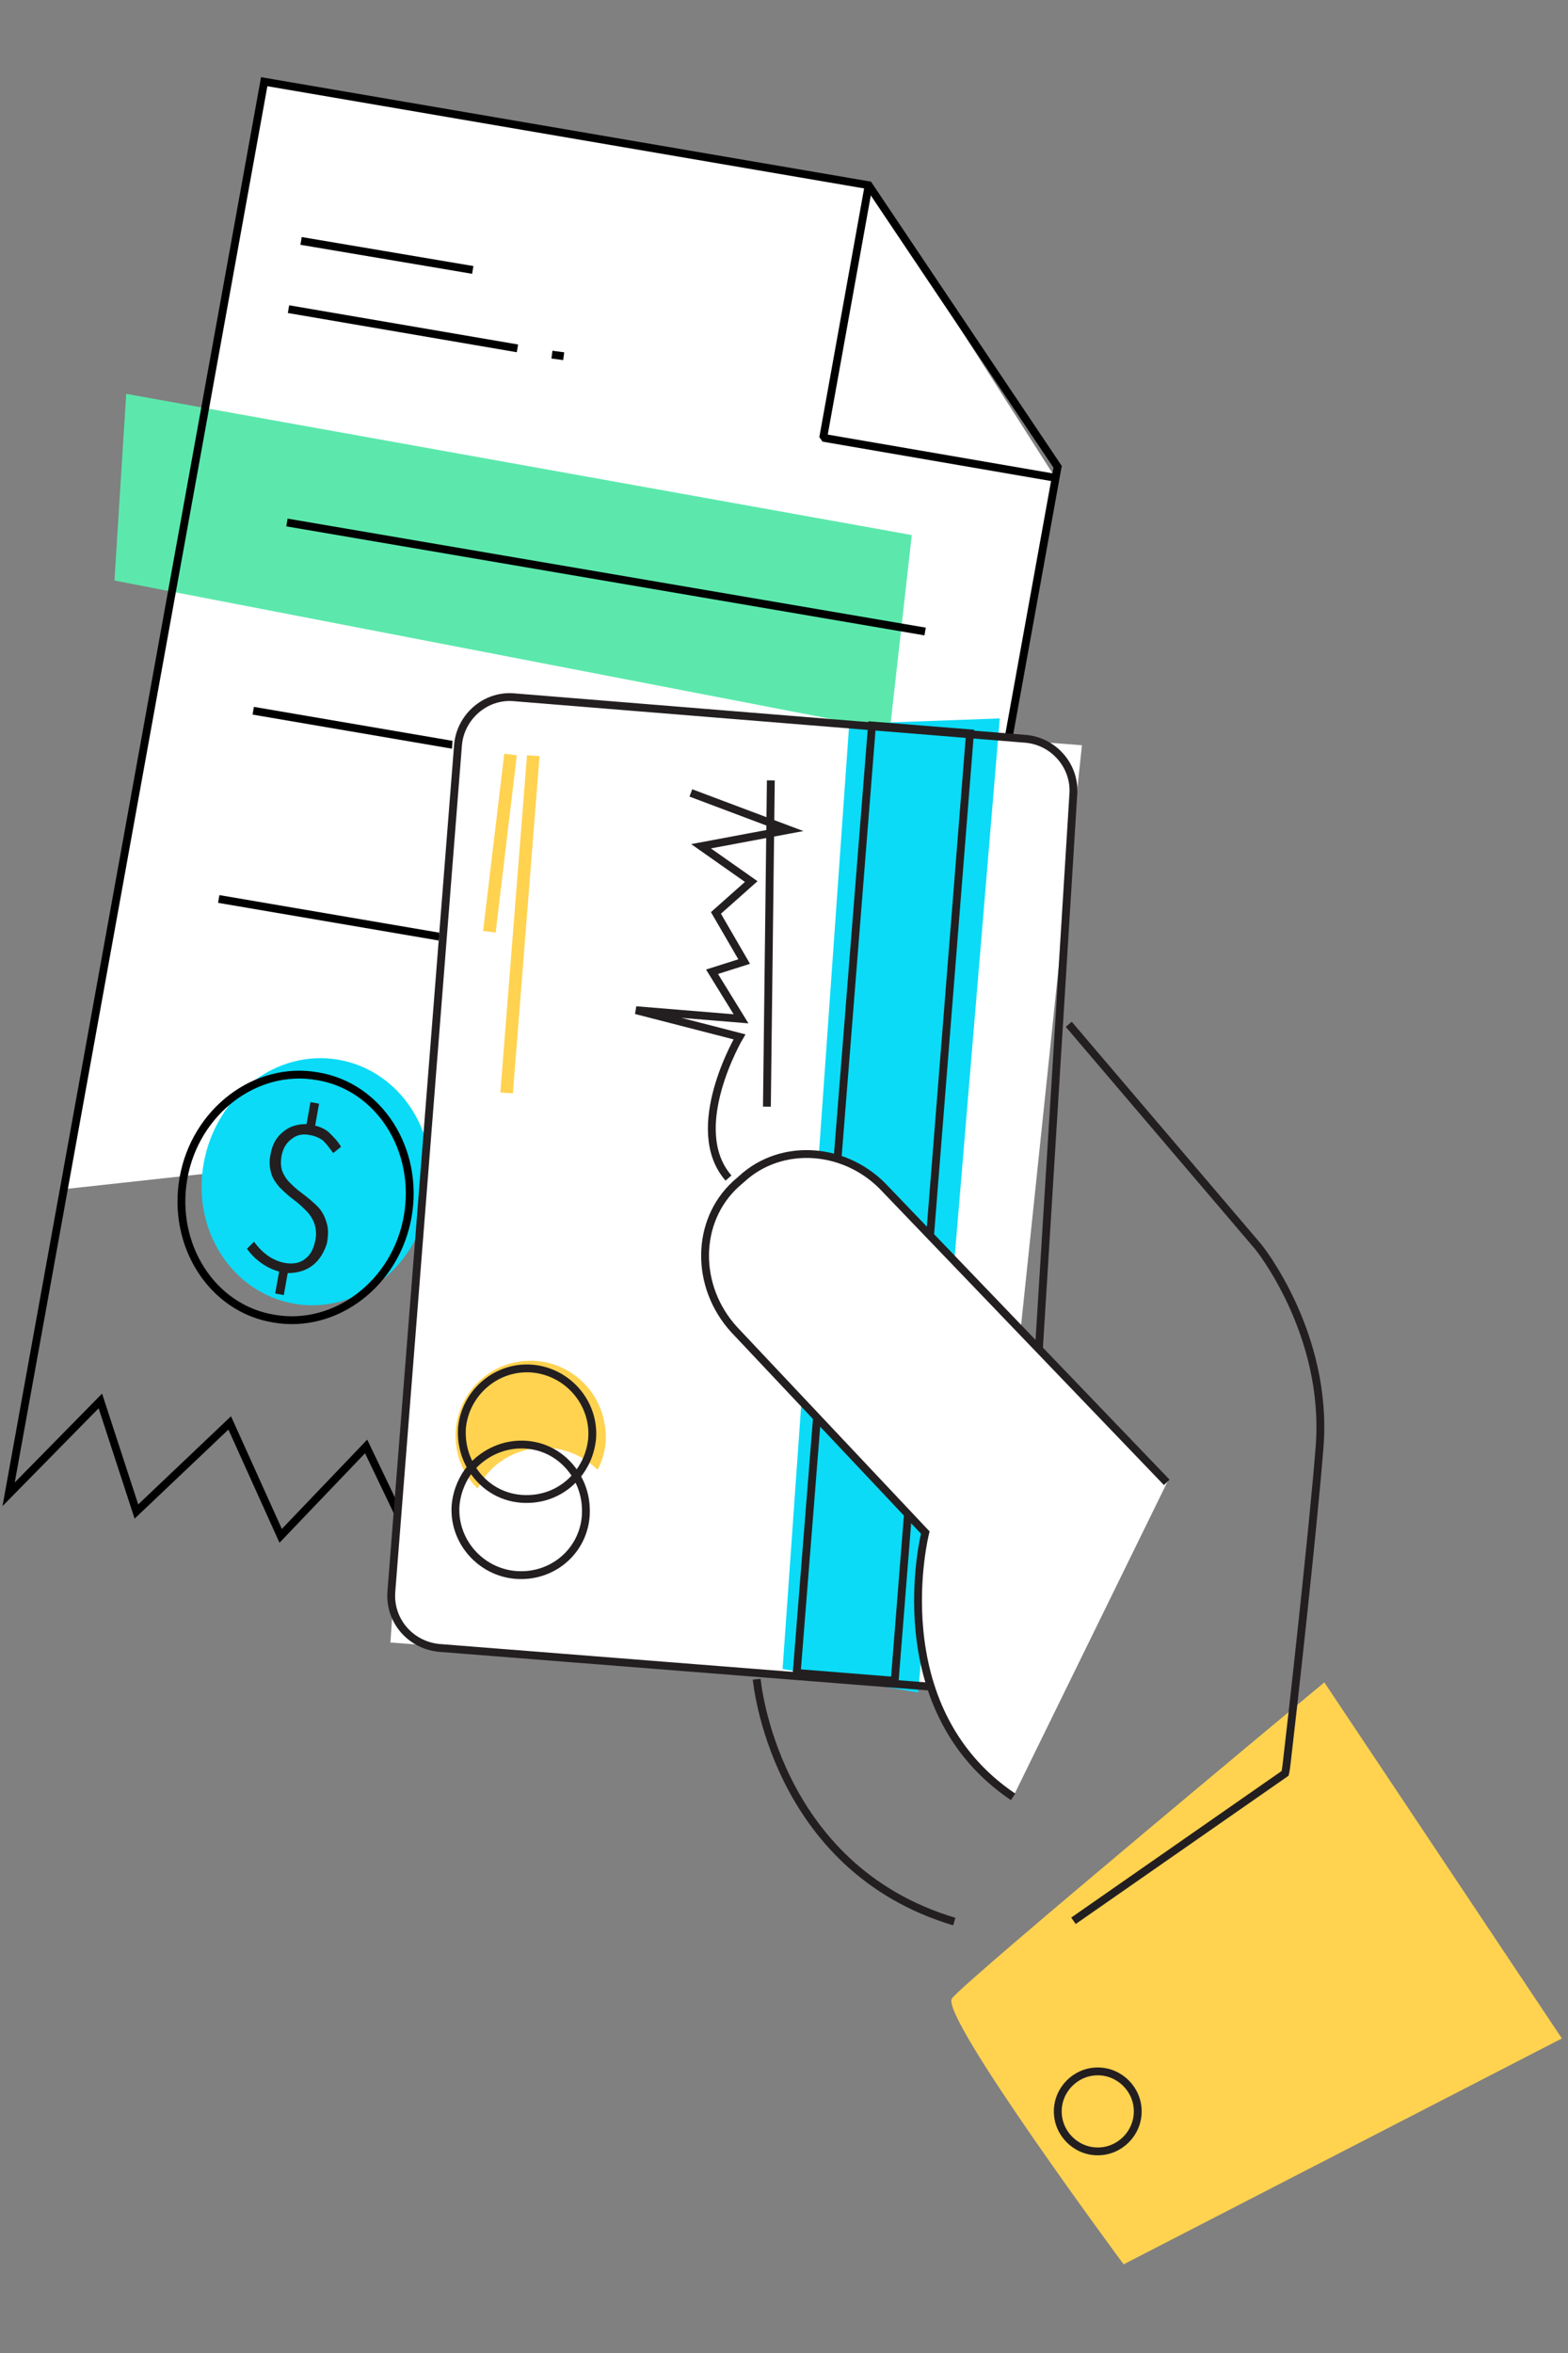
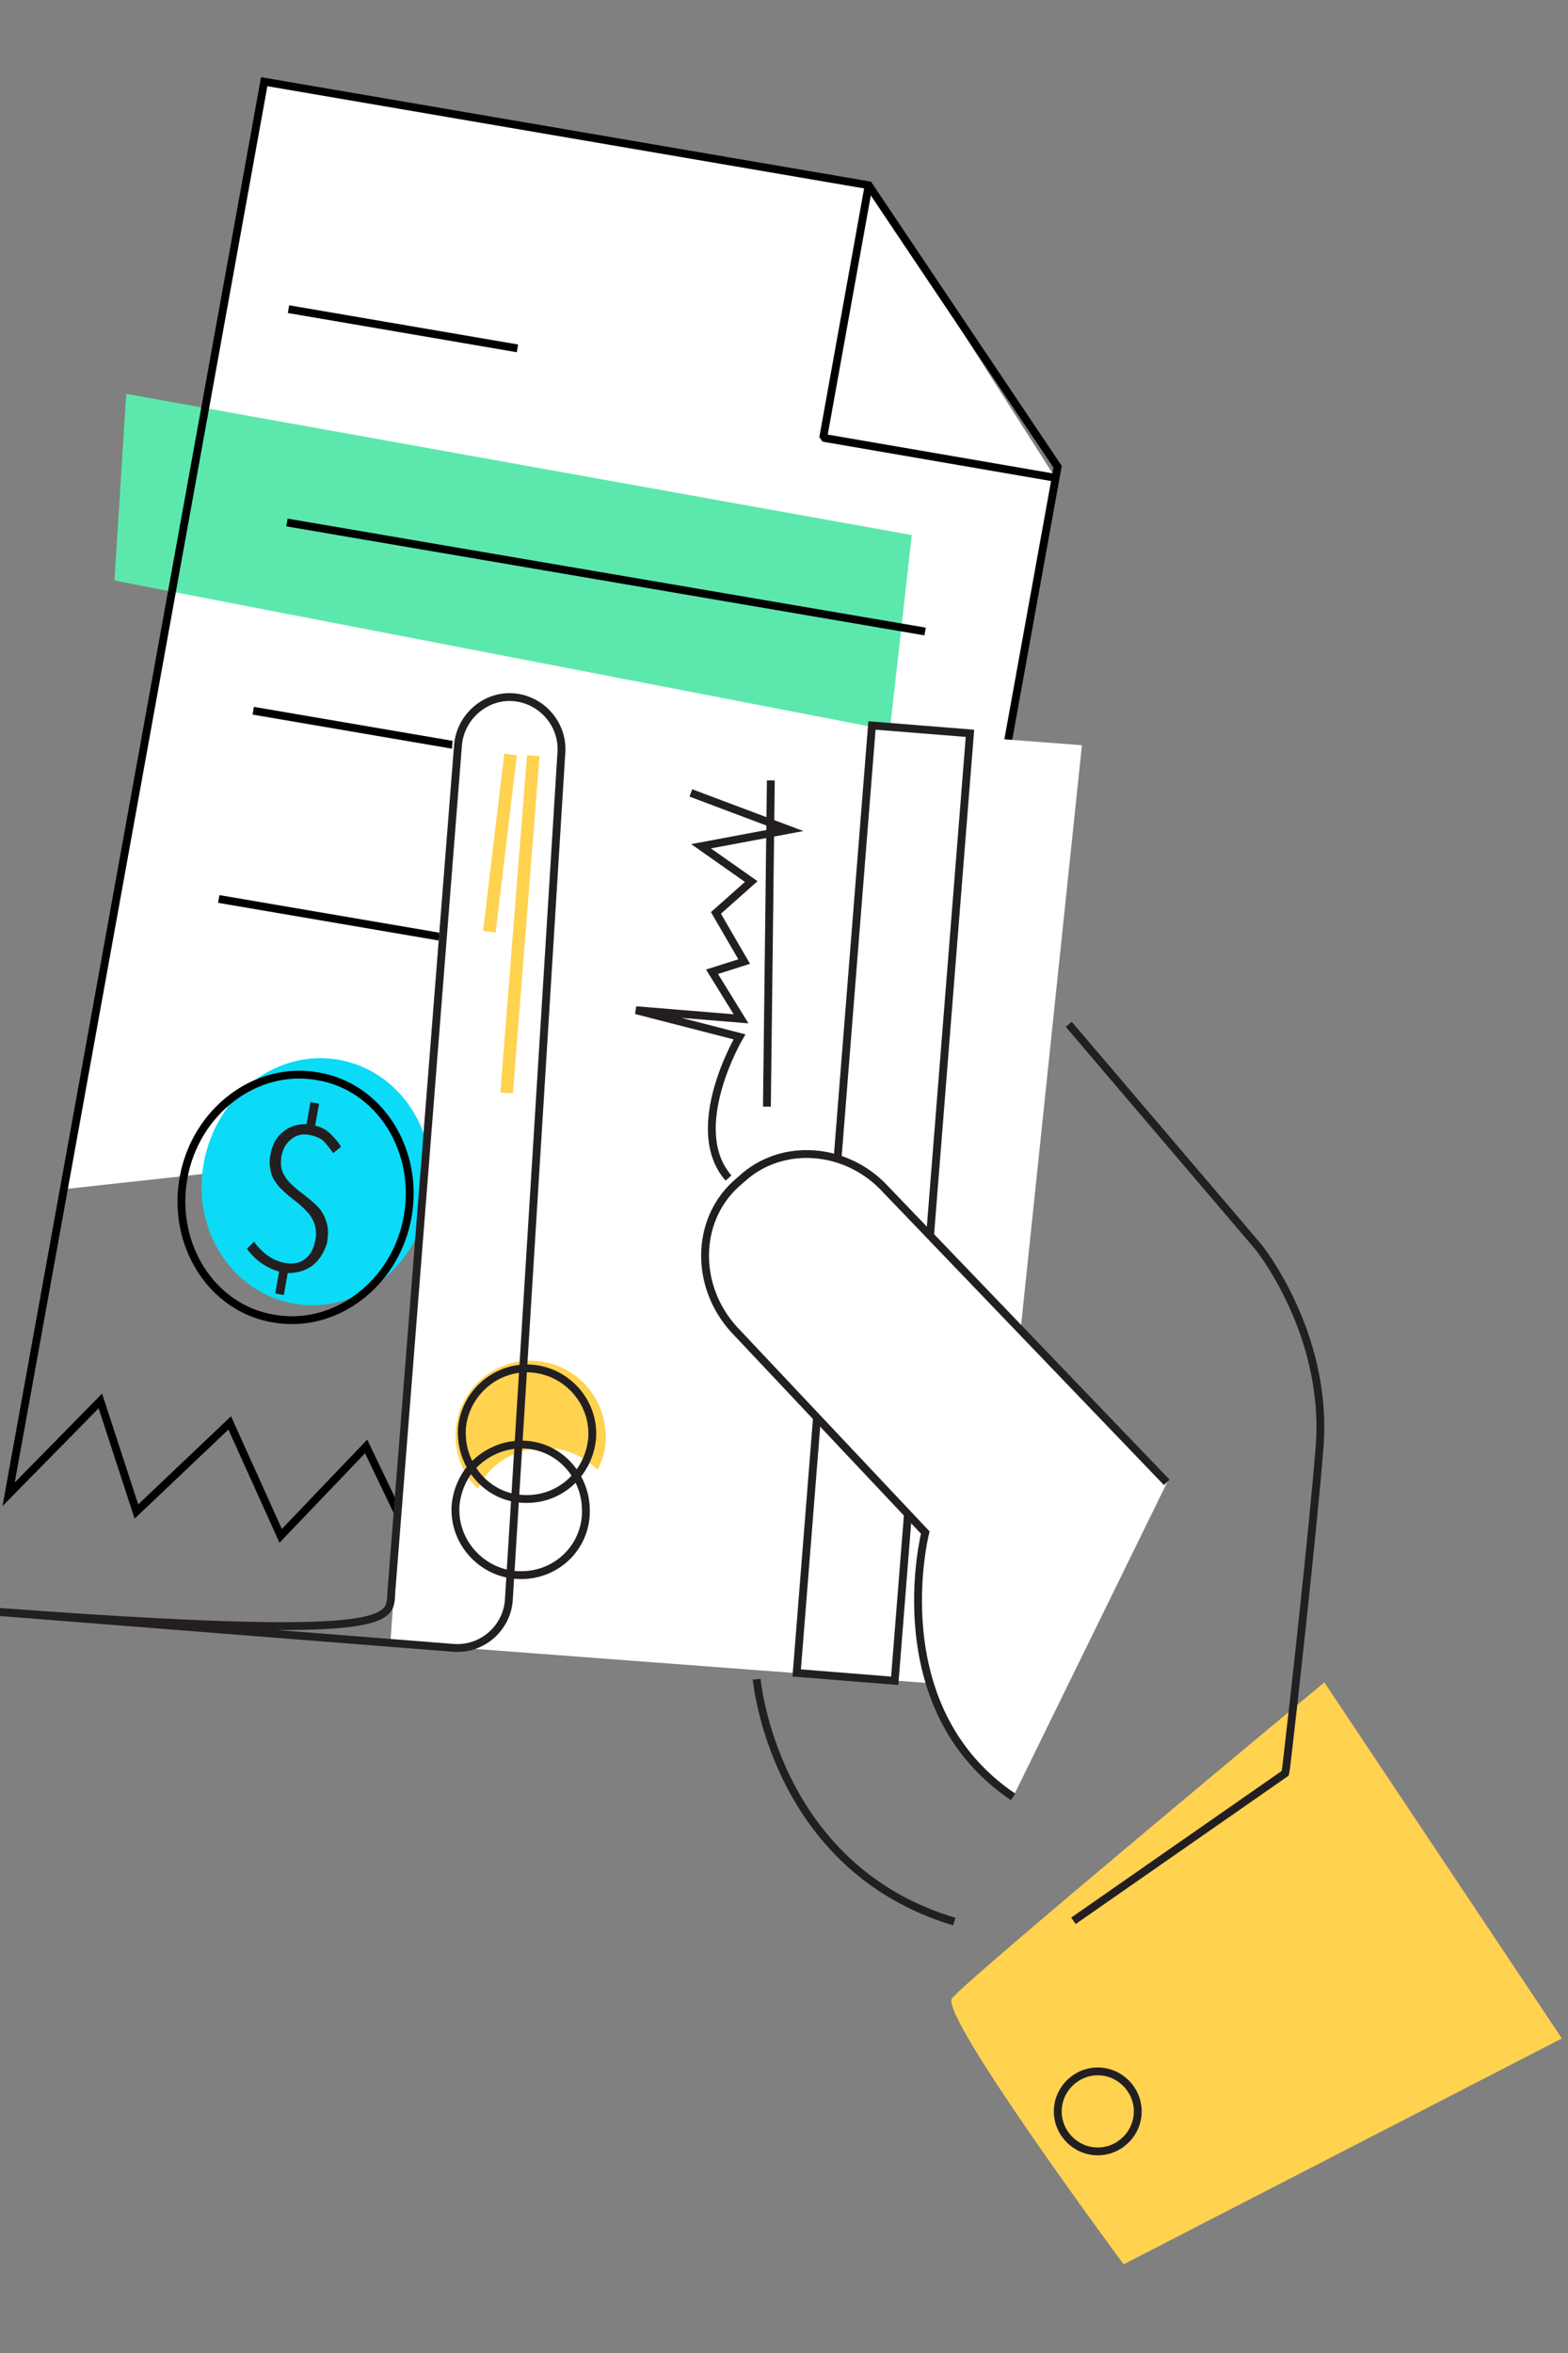
<svg xmlns="http://www.w3.org/2000/svg" version="1.1" id="Layer_1" x="0px" y="0px" viewBox="0 0 200 300" style="enable-background:new 0 0 200 300;" xml:space="preserve">
  <rect x="0" y="0" width="200" height="300" fill="#808080" stroke="none" />
  <g id="Icons-200_x2F_New_x2F_Illustrations_x2F_Record-payment">
    <polygon id="Path-11" style="fill-rule:evenodd;clip-rule:evenodd;fill:#FFFFFF;" points="33.7,10.4 8.3,151.6 119.8,139.4    134.6,60.9 110.8,23.6  " />
    <g id="Group-61" transform="translate(1, 10)">
      <g id="Group-27" transform="translate(0, 0.216)">
        <path id="Fill-1" style="fill-rule:evenodd;clip-rule:evenodd;fill:#0BDBF6;" d="M53.7,142.9c-1.6,8.6-9.3,14.5-17.2,13.1     c-7.9-1.4-13.1-9.4-11.5-18c1.6-8.6,9.3-14.5,17.2-13.1C50.1,126.3,55.3,134.3,53.7,142.9" />
        <polygon id="Fill-3" style="fill-rule:evenodd;clip-rule:evenodd;fill:#5CE8AD;" points="15.1,40 13.6,63.8 112.5,82.9 115.3,58         " />
        <polygon id="Stroke-5" style="fill:none;stroke:#000000;" points="133.9,49.3 109.8,13.4 32.7,0.2 0.1,180.3 11.8,168.4      16.4,182.5 28.3,171.2 34.8,185.6 45.7,174.2 52.6,188.6 66.1,178.3 72.6,192.1 82.9,181.8 90,195.1 100.1,185.9 107,198    " />
        <polyline id="Stroke-7" style="fill:none;stroke:#000000;stroke-linejoin:bevel;" points="109.8,13.4 104,45.6 133.6,50.7    " />
        <line id="Stroke-9" style="fill:none;stroke:#000000;stroke-linejoin:bevel;" x1="35.8" y1="29.2" x2="65" y2="34.2" />
-         <line id="Stroke-11" style="fill:none;stroke:#000000;stroke-linejoin:bevel;" x1="37.4" y1="20.5" x2="59.3" y2="24.2" />
-         <line id="Stroke-13" style="fill:none;stroke:#000000;stroke-linejoin:bevel;" x1="69.4" y1="35" x2="70.9" y2="35.2" />
        <path id="Stroke-15" style="fill:none;stroke:#000000;stroke-linejoin:bevel;" d="M51,144.9c-1.5,8.5-9.2,14.4-17.1,13     c-7.9-1.3-13-9.4-11.5-17.9c1.5-8.5,9.2-14.4,17.1-13C47.4,128.3,52.5,136.4,51,144.9z" />
        <path id="Fill-17" style="fill-rule:evenodd;clip-rule:evenodd;fill:#231F20;" d="M38.9,151.1c-0.9,0.7-2,1-3.2,1l-0.5,2.8     l-1.1-0.2l0.5-2.8c-0.8-0.2-1.6-0.6-2.3-1.1c-0.7-0.5-1.3-1.1-1.8-1.8l0.9-0.9c1.1,1.5,2.4,2.4,3.9,2.7c1.1,0.2,2,0,2.6-0.5     c0.7-0.5,1.1-1.3,1.3-2.3c0.2-0.8,0.1-1.6-0.1-2.2c-0.2-0.6-0.6-1.2-1-1.6c-0.4-0.4-1-1-1.7-1.5c-0.8-0.6-1.4-1.2-1.8-1.6     c-0.4-0.5-0.8-1-1-1.7c-0.2-0.7-0.3-1.5-0.1-2.4c0.2-1.2,0.7-2.2,1.6-2.9c0.8-0.7,1.8-1,3-1l0.5-2.8l1.1,0.2l-0.5,2.8     c0.8,0.2,1.4,0.5,1.9,1c0.5,0.5,1,1,1.4,1.7l-1,0.8c-0.5-0.7-0.9-1.2-1.3-1.6c-0.4-0.3-1-0.6-1.7-0.7c-0.9-0.2-1.7,0-2.3,0.5     c-0.7,0.5-1.1,1.2-1.3,2.2c-0.1,0.7-0.1,1.3,0.1,1.9c0.2,0.5,0.5,1,0.9,1.4c0.4,0.4,0.9,0.9,1.6,1.4c0.8,0.6,1.5,1.2,2,1.7     c0.5,0.5,0.9,1.2,1.1,1.9c0.3,0.8,0.3,1.7,0.1,2.8C40.4,149.3,39.8,150.4,38.9,151.1" />
        <line id="Stroke-19" style="fill:none;stroke:#000000;stroke-linejoin:bevel;" x1="35.6" y1="56.4" x2="117" y2="70.3" />
        <line id="Stroke-21" style="fill:none;stroke:#000000;stroke-linejoin:bevel;" x1="31.3" y1="80.4" x2="112.6" y2="94.3" />
        <line id="Stroke-23" style="fill:none;stroke:#000000;stroke-linejoin:bevel;" x1="26.9" y1="104.4" x2="108.3" y2="118.3" />
        <polygon id="Fill-25" style="fill-rule:evenodd;clip-rule:evenodd;fill:#FFFFFF;" points="124.4,204.9 48.8,199.2 57.1,78.7      137,84.8    " />
      </g>
      <g id="Group-60" transform="translate(48.72, 78.696)">
        <path id="Fill-28" style="fill-rule:evenodd;clip-rule:evenodd;fill:#FFD250;" d="M149.5,171.2l-30.3-45.4     c0,0-45.9,38.1-47.5,40.3c-1.6,2.2,21.9,33.9,21.9,33.9L149.5,171.2z" />
        <path id="Stroke-30" style="fill:none;stroke:#231F20;" d="M90.3,185.6c-2.8,0-5.1-2.3-5.1-5.1s2.3-5.1,5.1-5.1     c2.8,0,5.1,2.3,5.1,5.1S93.1,185.6,90.3,185.6z" />
        <path id="Stroke-32" style="fill:none;stroke:#231F20;" d="M86.6,41.9l24.2,28.4c0,0,8.9,11,7.8,25.4     c-0.8,10.3-3.5,34.5-4.2,40.4c-0.1,0.9-0.2,1.3-0.2,1.3l-27,18.8" />
        <path id="Stroke-34" style="fill:none;stroke:#231F20;" d="M46.8,125.4c0,0,2.1,24,25.2,30.9" />
        <path id="Fill-36" style="fill-rule:evenodd;clip-rule:evenodd;fill:#FFD250;" d="M18.2,96c3.1-0.5,6.2,0.6,8.3,2.7     c0.9-1.7,1.3-3.7,0.9-5.8c-0.8-5.2-5.7-8.8-10.9-8c-5.2,0.8-8.8,5.7-8,10.9c0.3,2.1,1.3,3.9,2.7,5.3C12.5,98.4,15.1,96.5,18.2,96     " />
-         <polygon id="Fill-38" style="fill-rule:evenodd;clip-rule:evenodd;fill:#0BDBF6;" points="58.6,3.6 77.8,2.9 67.4,127.1      50.1,124.1    " />
-         <path id="Stroke-40" style="fill:none;stroke:#231F20;" d="M0.2,114.2L8.7,6.3c0.3-3.6,3.5-6.4,7.1-6.1l65.3,5.3     c3.5,0.3,6.2,3.3,6.1,6.8l-6.7,108c-0.1,3.8-3.4,6.7-7.1,6.4l-67.2-5.3C2.6,121-0.1,117.9,0.2,114.2z" />
+         <path id="Stroke-40" style="fill:none;stroke:#231F20;" d="M0.2,114.2L8.7,6.3c0.3-3.6,3.5-6.4,7.1-6.1c3.5,0.3,6.2,3.3,6.1,6.8l-6.7,108c-0.1,3.8-3.4,6.7-7.1,6.4l-67.2-5.3C2.6,121-0.1,117.9,0.2,114.2z" />
        <polygon id="Stroke-42" style="fill:none;stroke:#231F20;" points="51.9,124.6 61.5,3.8 74,4.8 64.4,125.6    " />
        <path id="Stroke-44" style="fill:none;stroke:#231F20;" d="M17.4,95.5c2.8,0.2,5.1,1.8,6.4,4c1.1-1.3,1.8-2.9,2-4.7     c0.4-4.6-3.1-8.6-7.6-9c-4.6-0.4-8.6,3.1-9,7.6c-0.1,1.8,0.3,3.5,1.2,5C12.1,96.5,14.6,95.3,17.4,95.5z" />
        <path id="Stroke-46" style="fill:none;stroke:#231F20;" d="M25,104.5c0.1-1.8-0.3-3.5-1.2-5c-1.7,2-4.2,3.1-7,2.9     c-2.8-0.2-5.1-1.8-6.4-4c-1.1,1.3-1.8,2.9-2,4.7c-0.4,4.6,3.1,8.6,7.6,9C20.7,112.5,24.7,109.1,25,104.5z" />
        <path id="Stroke-48" style="fill:none;stroke:#231F20;" d="M38.4,12.4l12.5,4.7l-11.2,2.1l6.4,4.5l-4.5,4l3.6,6.2l-4.1,1.3l3.7,6     l-13.4-1.1l13.2,3.4c0,0-6.9,11.7-1.4,18" />
        <line id="Stroke-50" style="fill:none;stroke:#231F20;" x1="48.6" y1="10.8" x2="48.1" y2="52.4" />
        <polygon id="Fill-52" style="fill-rule:evenodd;clip-rule:evenodd;fill:#FFD250;" points="15.7,50.7 19.1,7.7 17.5,7.6      14.1,50.6    " />
        <polygon id="Fill-54" style="fill-rule:evenodd;clip-rule:evenodd;fill:#FFD250;" points="13.5,30.2 16.2,7.6 14.6,7.4 11.9,30         " />
        <path id="Fill-56" style="fill-rule:evenodd;clip-rule:evenodd;fill:#FFFFFF;" d="M79.6,140.2c-16.9-11.3-11.2-33.7-11.2-33.7     L43.9,80.7c-5-5.5-4.9-13.8,0.2-18.5l0.8-0.7c5.1-4.7,13.4-4.1,18.4,1.4l35.9,37.3L79.6,140.2z" />
        <path id="Stroke-58" style="fill:none;stroke:#231F20;" d="M99.1,100.3L63.3,63c-5-5.5-13.3-6.1-18.4-1.4l-0.8,0.7     c-5.1,4.7-5.2,13-0.2,18.5l24.4,25.9c0,0-5.7,22.3,11.2,33.7" />
      </g>
    </g>
  </g>
</svg>